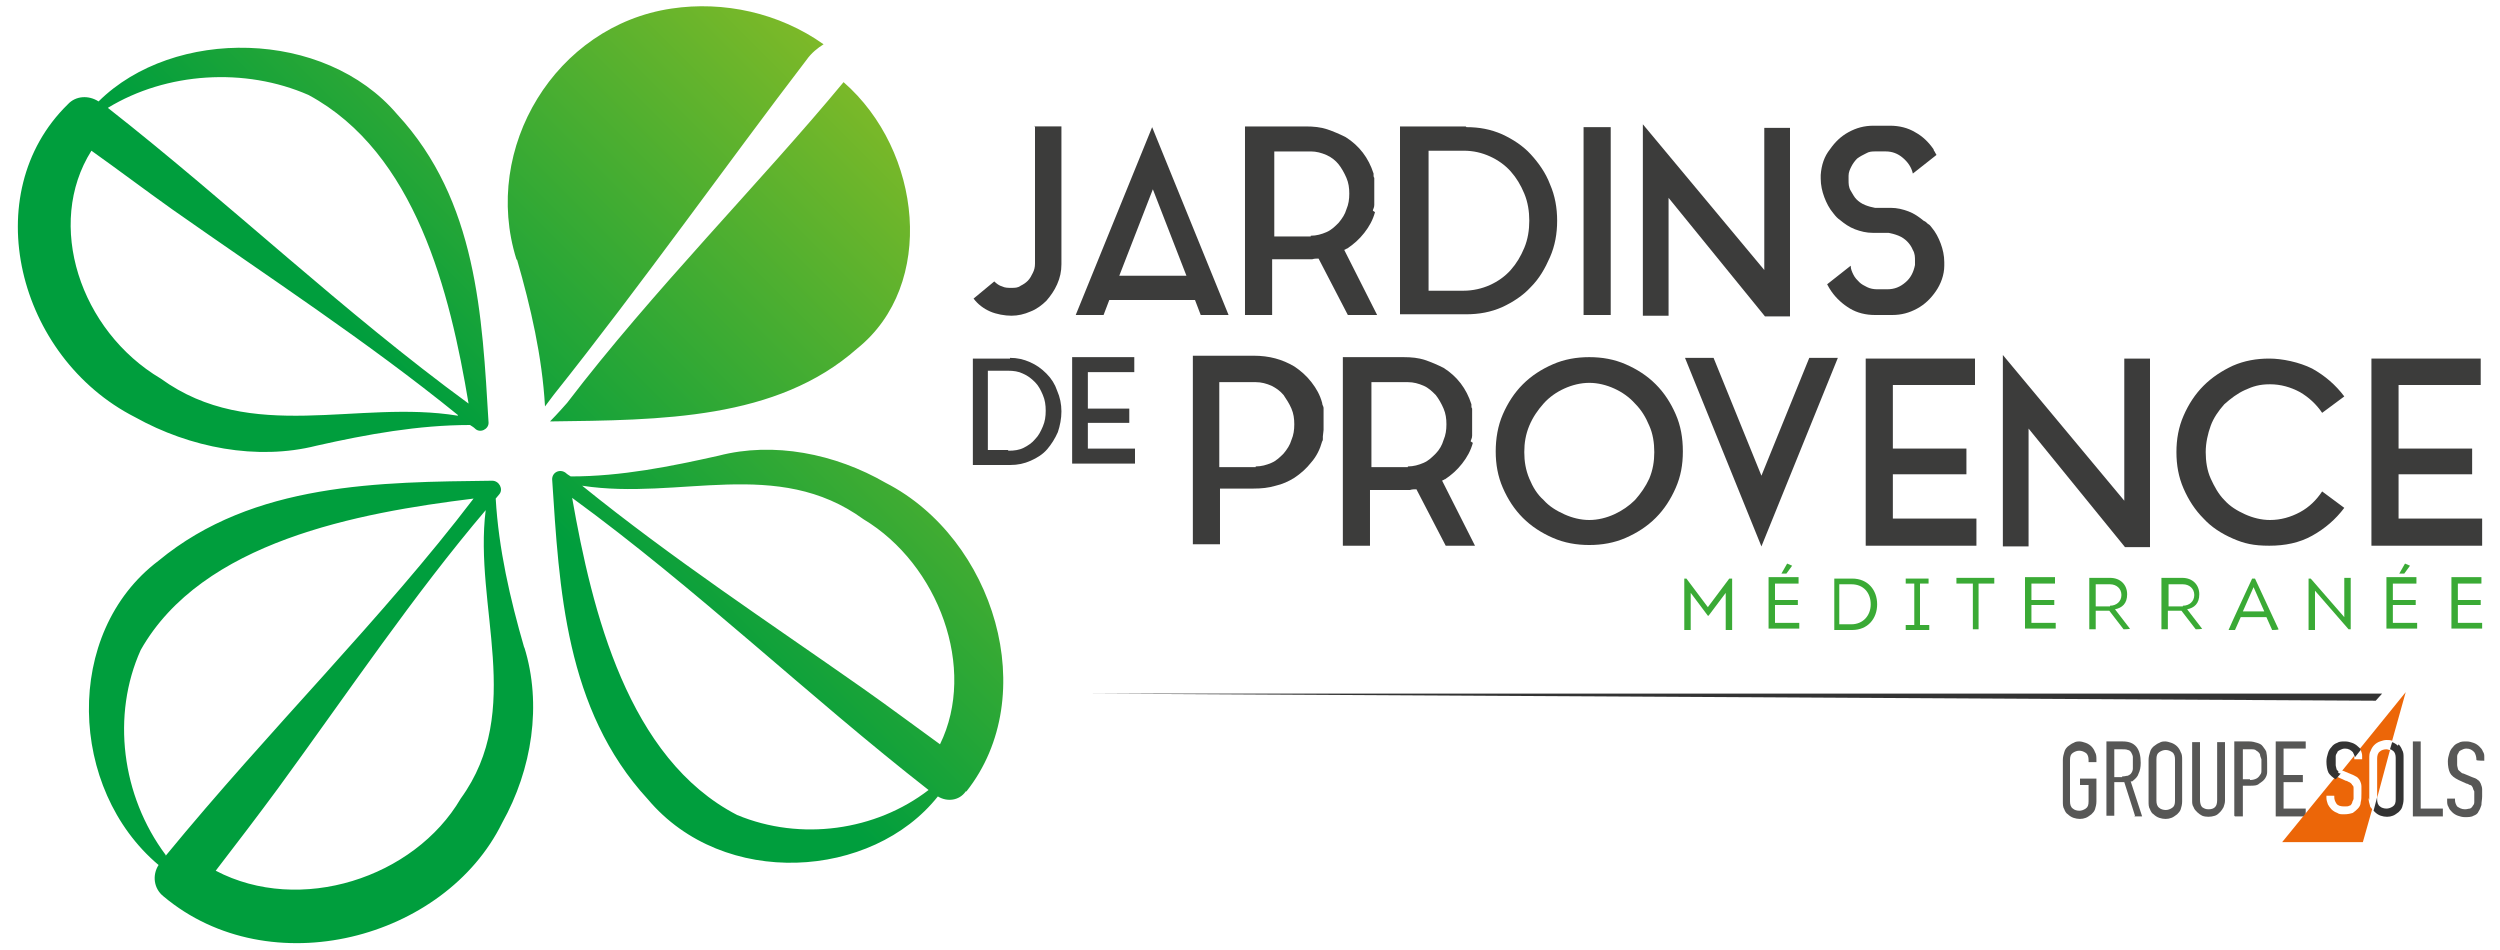
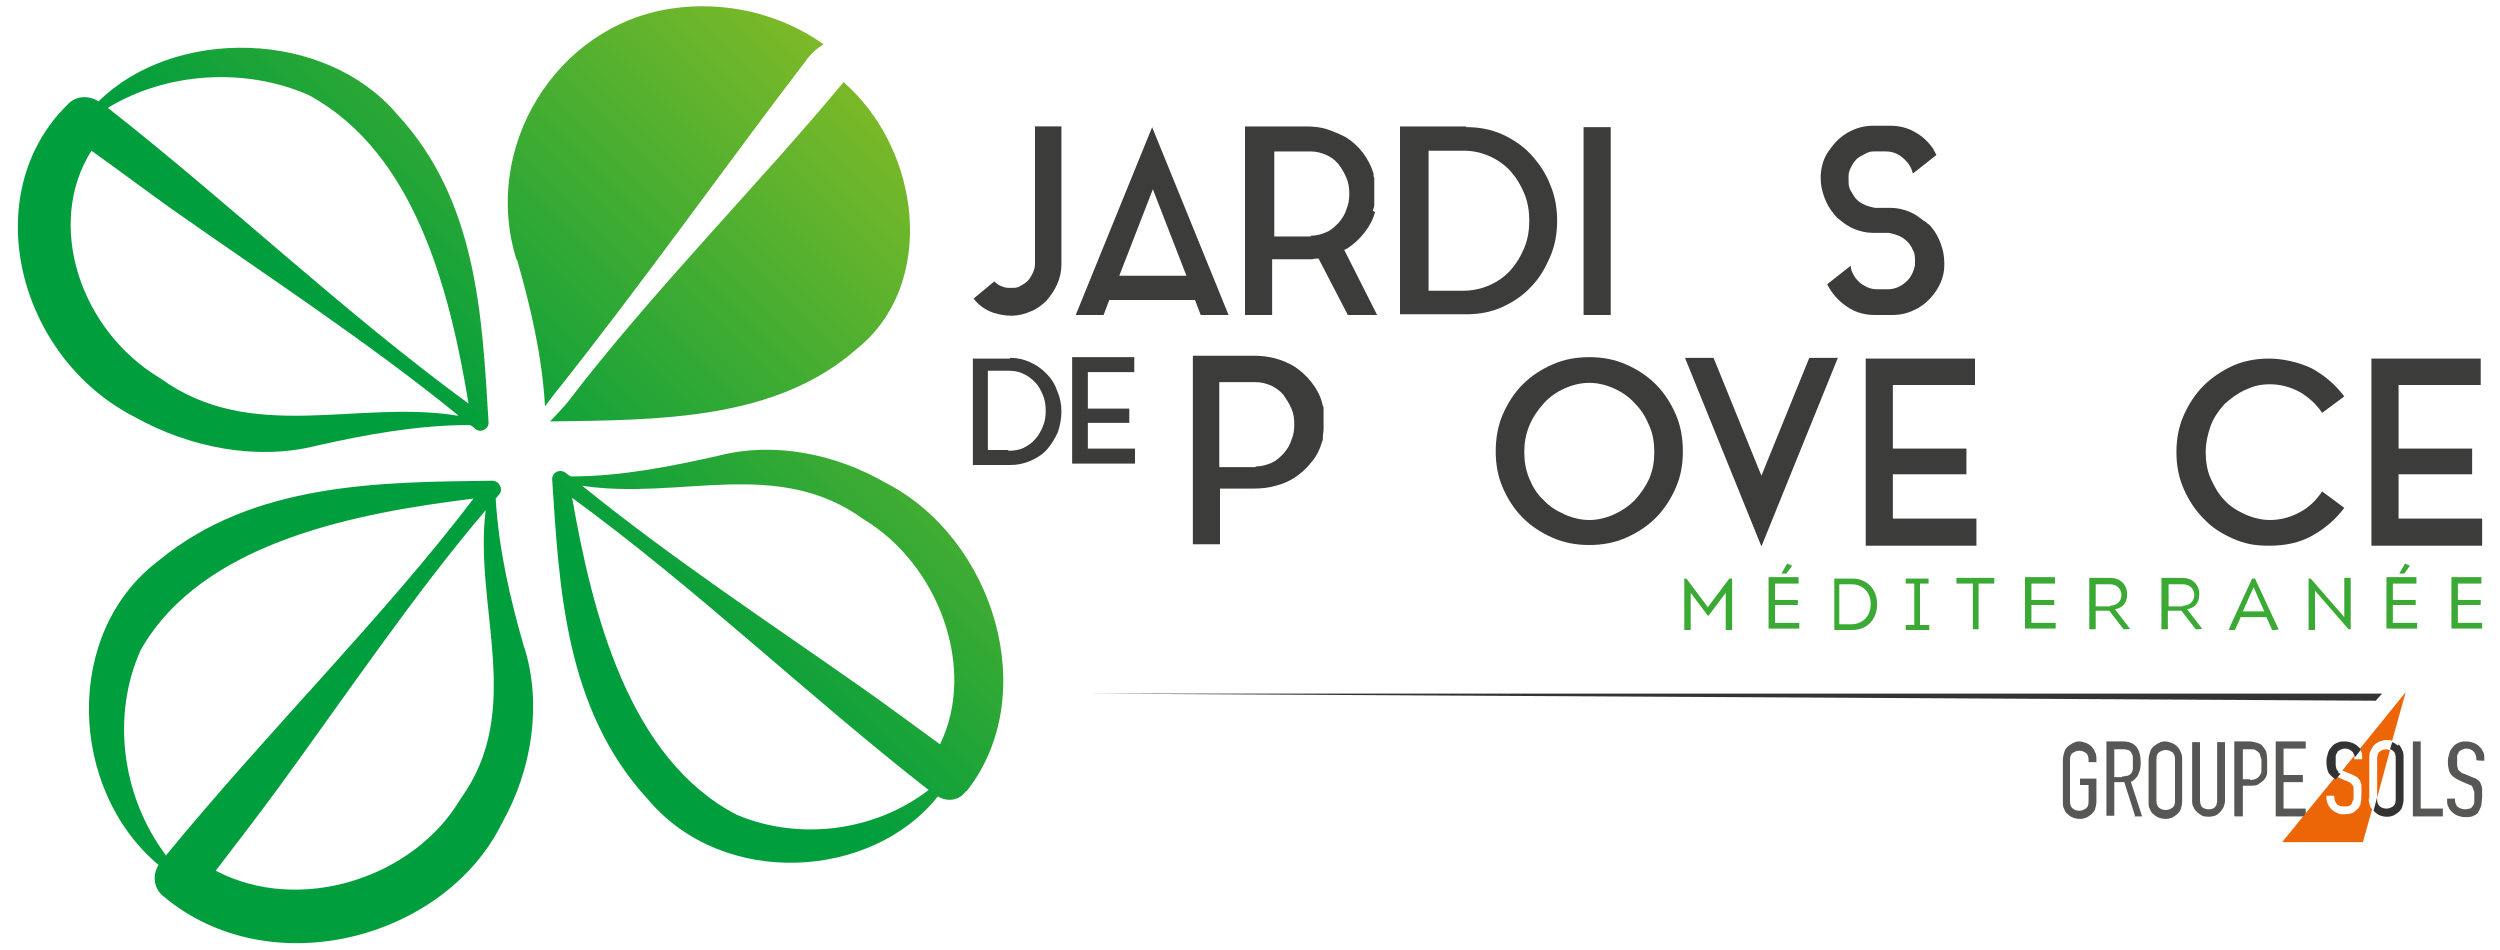
<svg xmlns="http://www.w3.org/2000/svg" id="Calque_1" version="1.1" viewBox="0 0 350 133">
  <defs>
    <style> .st0 { fill: #3c3c3b; } .st1 { fill: url(#Dégradé_sans_nom_3); } .st2 { fill: #575756; } .st3 { fill: #ec6608; } .st4 { fill: #333; } .st5 { fill: #3aaa35; } </style>
    <linearGradient id="Dégradé_sans_nom_3" data-name="Dégradé sans nom 3" x1="16.2" y1="118.8" x2="122.1" y2="13" gradientUnits="userSpaceOnUse">
      <stop offset=".5" stop-color="#009e3d" />
      <stop offset="1" stop-color="#7db928" />
    </linearGradient>
  </defs>
  <g>
    <path class="st5" d="M242.2,81h.3v7.2h-.9v-5.2l-2.4,3.2h-.1l-2.4-3.2v5.2h-.9v-7.2h.3l3,4,3-4Z" />
    <path class="st5" d="M251.8,81.7h-3.3v2.3h3.2v.7h-3.2v2.5h3.4v.8h-4.3v-7.2h4.2v.7ZM249.4,80.3h0c0,0,.8-1.4.8-1.4l.7.3h0c0,0-.8,1.1-.8,1.1h-.7Z" />
    <path class="st5" d="M259.3,81c2.2,0,3.5,1.6,3.5,3.6s-1.3,3.6-3.5,3.6h-2.5v-7.2h2.5ZM259.2,87.4c1.6,0,2.7-1.2,2.7-2.8s-1-2.8-2.7-2.8h-1.7v5.6h1.7Z" />
    <path class="st5" d="M270.1,87.5v.7h-3.3v-.7h1.2v-5.8h-1.2v-.7h3.2v.7h-1.2v5.8h1.2Z" />
    <path class="st5" d="M273.9,81.7v-.8h5.3v.8h-2.2v6.4h-.8v-6.4h-2.2Z" />
    <path class="st5" d="M287.7,81.7h-3.3v2.3h3.2v.7h-3.2v2.5h3.4v.8h-4.3v-7.2h4.2v.7Z" />
    <path class="st5" d="M298.2,88h0c0,.1-.9.1-.9.1l-2-2.6h-1.9v2.6h-.9v-7.2h2.9c1.5,0,2.4,1,2.4,2.3s-.7,1.9-1.7,2.1l2,2.6ZM295.4,84.8c.9,0,1.6-.6,1.6-1.5s-.7-1.5-1.6-1.5h-2v3.1h2Z" />
    <path class="st5" d="M308.3,88h0c0,.1-.9.1-.9.1l-2-2.6h-1.9v2.6h-.9v-7.2h2.9c1.5,0,2.4,1,2.4,2.3s-.7,1.9-1.7,2.1l2,2.6ZM305.6,84.8c.9,0,1.6-.6,1.6-1.5s-.7-1.5-1.6-1.5h-2v3.1h2Z" />
    <path class="st5" d="M313.7,86.4l-.8,1.8h-.9c0-.1,3.3-7.2,3.3-7.2h.4l3.3,7.1h0c0,.1-.9.1-.9.1l-.8-1.8h-3.6ZM314,85.6h3l-1.5-3.4-1.5,3.4Z" />
    <path class="st5" d="M324.1,82.7v2c0,0,0,3.5,0,3.5h-.9v-7.2h.3l4.7,5.4v-2.1c0,0,0-3.4,0-3.4h.9v7.2h-.3l-4.7-5.4Z" />
    <path class="st5" d="M338.3,81.7h-3.3v2.3h3.2v.7h-3.2v2.5h3.4v.8h-4.3v-7.2h4.2v.7ZM335.9,80.3h0c0,0,.8-1.4.8-1.4l.7.3h0c0,0-.8,1.1-.8,1.1h-.7Z" />
    <path class="st5" d="M347.4,81.7h-3.3v2.3h3.2v.7h-3.2v2.5h3.4v.8h-4.3v-7.2h4.2v.7Z" />
  </g>
  <path class="st0" d="M150.6,44.1l10.7-26.3,10.7,26.3h-3.9l-.8-2.1h-12l-.8,2.1h-3.9ZM156.7,38.6h9.4l-4.7-12.1-4.7,12.1Z" />
  <path class="st0" d="M192.5,29.7c-.3,1.1-.8,2-1.5,2.9-.7.9-1.5,1.6-2.4,2.2,0,0-.1,0-.2.1,0,0-.1,0-.2.1l4.6,9.1h-4.1l-4.1-7.9c-.3,0-.6,0-.9.1-.3,0-.6,0-.9,0h-4.7v7.8h-3.8v-26.4h8.5c1.1,0,2.1.1,3,.4.9.3,1.8.7,2.6,1.1,1.9,1.2,3.2,2.9,3.9,5.1,0,.1,0,.2,0,.3,0,0,0,.2.1.3v.2c0,.1,0,.3,0,.4,0,.1,0,.3,0,.4h0c0,.2,0,.3,0,.5v.5h0v.5c0,.1,0,.3,0,.4h0c0,.2,0,.4,0,.5s0,.3,0,.4h0c0,.4-.2.6-.2.8ZM183.5,33c.8,0,1.5-.2,2.2-.5.7-.3,1.2-.8,1.7-1.3.5-.6.9-1.2,1.1-1.9.3-.7.4-1.4.4-2.2s-.1-1.5-.4-2.2c-.3-.7-.7-1.4-1.1-1.9s-1-1-1.7-1.3c-.7-.3-1.4-.5-2.2-.5h-5.1v11.9h5.1Z" />
  <path class="st0" d="M205.3,17.8c1.8,0,3.4.3,5,1,1.5.7,2.9,1.6,4,2.8s2.1,2.6,2.7,4.2c.7,1.6,1,3.3,1,5.1s-.3,3.5-1,5.1-1.5,3-2.7,4.2c-1.1,1.2-2.5,2.1-4,2.8-1.6.7-3.2,1-5.1,1h-9.2v-26.3h9.2ZM204.9,40.7c1.3,0,2.6-.3,3.7-.8,1.1-.5,2.1-1.2,2.9-2.1.8-.9,1.4-1.9,1.9-3.1.5-1.2.7-2.5.7-3.8s-.2-2.6-.7-3.8c-.5-1.2-1.1-2.2-1.9-3.1-.8-.9-1.8-1.6-2.9-2.1-1.1-.5-2.3-.8-3.7-.8h-4.9v19.6h4.9Z" />
  <path class="st0" d="M221.7,17.8h3.8v26.3h-3.8v-26.3Z" />
-   <path class="st0" d="M233.6,44.2h-3.6v-26.8l17,20.4v-19.9h3.6v26.4h-3.5l-13.5-16.6v16.6Z" />
  <path class="st0" d="M269.5,31c.2.1.3.3.5.4s.3.3.4.4c.6.7,1,1.5,1.3,2.3s.5,1.7.5,2.6,0,.4,0,.5c0,1.3-.5,2.6-1.2,3.6-.7,1-1.5,1.8-2.6,2.4s-2.2.9-3.5.9h-2.4c-1.3,0-2.5-.3-3.5-.9s-1.9-1.4-2.6-2.4c-.2-.3-.4-.6-.6-1l3.3-2.6c0,.5.2.9.4,1.3.2.4.5.7.8,1,.3.3.7.5,1.1.7.4.2.9.3,1.4.3h1.4c1,0,1.8-.3,2.6-1,.7-.6,1.1-1.4,1.3-2.4,0,0,0-.2,0-.3,0,0,0-.2,0-.3,0-.5,0-1-.3-1.5-.2-.5-.5-.9-.8-1.2-.3-.3-.7-.6-1.2-.8-.5-.2-.9-.3-1.4-.4h-2.2c-.9,0-1.7-.2-2.5-.5s-1.5-.8-2.1-1.3c-.3-.2-.6-.5-.9-.9-.6-.7-1-1.5-1.3-2.3s-.5-1.7-.5-2.6v-.5c.1-1.4.5-2.6,1.3-3.6.7-1,1.5-1.8,2.6-2.4,1.1-.6,2.2-.9,3.5-.9h2.3c1.3,0,2.5.3,3.5.9,1.1.6,1.9,1.4,2.6,2.4,0,.1.1.3.2.4,0,.1.2.3.2.4l-3.3,2.6c-.2-.9-.7-1.6-1.4-2.2s-1.5-.9-2.4-.9h-1.4c-.5,0-.9,0-1.4.3-.4.2-.8.4-1.2.7-.3.3-.6.7-.8,1.1-.2.4-.4.8-.4,1.3,0,0,0,.2,0,.3v.3c0,.5,0,1,.3,1.5s.5.9.8,1.2c.3.3.7.6,1.2.8.5.2.9.3,1.4.4h2.2c.9,0,1.7.2,2.5.5.8.3,1.5.8,2.1,1.3Z" />
  <g>
    <path class="st0" d="M141.4,50.1c1,0,1.9.2,2.8.6.9.4,1.6.9,2.3,1.6.7.7,1.2,1.5,1.5,2.4.4.9.6,1.9.6,2.9s-.2,2-.5,2.9c-.4.9-.9,1.7-1.5,2.4-.6.7-1.4,1.2-2.3,1.6-.9.4-1.8.6-2.9.6h-5.2v-14.9h5.2ZM141.2,63.1c.8,0,1.5-.1,2.1-.4.6-.3,1.2-.7,1.6-1.2.5-.5.8-1.1,1.1-1.8.3-.7.4-1.4.4-2.2s-.1-1.5-.4-2.2-.6-1.3-1.1-1.8c-.5-.5-1-.9-1.7-1.2-.6-.3-1.3-.4-2.1-.4h-2.8v11.1h2.8Z" />
    <path class="st0" d="M152.3,62.8h6.6v2.1h-8.8v-14.9h8.7v2.1h-6.5v5.1h5.8v2h-5.8v3.5Z" />
  </g>
  <g>
    <path class="st0" d="M185.3,58.4c0,.1,0,.3,0,.4,0,.1,0,.3,0,.5h0c0,.2,0,.4,0,.5,0,.1,0,.3,0,.4h0s-.1.9-.1.9c0,0,0,0,0,.1,0,.1,0,.2,0,.3,0,0,0,.2-.1.3-.3,1.1-.8,2.1-1.5,2.9-.7.9-1.5,1.6-2.4,2.2-.8.5-1.7.9-2.6,1.1-1,.3-2,.4-3.1.4h-4.7v7.8h-3.8v-26.4h8.5c2.2,0,4,.5,5.7,1.5.9.6,1.7,1.3,2.4,2.2.7.9,1.2,1.8,1.5,2.9,0,.3.2.5.2.7,0,0,0,.1,0,.1,0,.1,0,.3,0,.4,0,.1,0,.3,0,.4h0ZM175.8,65.3c.8,0,1.5-.2,2.2-.5.7-.3,1.2-.8,1.7-1.3.5-.6.9-1.2,1.1-1.9.3-.7.4-1.4.4-2.2s-.1-1.5-.4-2.2c-.3-.7-.7-1.3-1.1-1.9-.5-.6-1.1-1-1.7-1.3-.7-.3-1.4-.5-2.2-.5h-5.1v11.9h5.1Z" />
-     <path class="st0" d="M206.2,62c-.3,1.1-.8,2-1.5,2.9-.7.9-1.5,1.6-2.4,2.2,0,0-.1,0-.2.1,0,0-.1,0-.2.1l4.6,9.1h-4.1l-4.1-7.9c-.3,0-.6,0-.9.1-.3,0-.6,0-.9,0h-4.7v7.8h-3.8v-26.4h8.5c1.1,0,2.1.1,3,.4.9.3,1.8.7,2.6,1.1,1.9,1.2,3.2,2.9,3.9,5.1,0,.1,0,.2,0,.3,0,0,0,.2.1.3v.2c0,.1,0,.3,0,.4,0,.1,0,.3,0,.4h0c0,.2,0,.3,0,.5v.5h0v.5c0,.1,0,.3,0,.4h0c0,.2,0,.4,0,.5s0,.3,0,.4h0c0,.4-.2.6-.2.8ZM197.1,65.3c.8,0,1.5-.2,2.2-.5.7-.3,1.2-.8,1.7-1.3s.9-1.2,1.1-1.9c.3-.7.4-1.4.4-2.2s-.1-1.5-.4-2.2c-.3-.7-.7-1.4-1.1-1.9-.5-.5-1-1-1.7-1.3-.7-.3-1.4-.5-2.2-.5h-5.1v11.9h5.1Z" />
    <path class="st0" d="M222.5,50c1.8,0,3.5.3,5.1,1,1.6.7,3,1.6,4.2,2.8,1.2,1.2,2.1,2.6,2.8,4.2.7,1.6,1,3.3,1,5.2s-.3,3.5-1,5.1c-.7,1.6-1.6,3-2.8,4.2-1.2,1.2-2.6,2.1-4.2,2.8-1.6.7-3.3,1-5.1,1s-3.5-.3-5.1-1c-1.6-.7-3-1.6-4.2-2.8-1.2-1.2-2.1-2.6-2.8-4.2-.7-1.6-1-3.3-1-5.1s.3-3.6,1-5.2c.7-1.6,1.6-3,2.8-4.2,1.2-1.2,2.6-2.1,4.2-2.8,1.6-.7,3.3-1,5.1-1ZM222.5,72.8c1.2,0,2.4-.3,3.5-.8,1.1-.5,2.1-1.2,2.9-2,.8-.9,1.5-1.9,2-3,.5-1.2.7-2.4.7-3.7s-.2-2.6-.7-3.7c-.5-1.2-1.1-2.2-2-3.1-.8-.9-1.8-1.6-2.9-2.1-1.1-.5-2.3-.8-3.5-.8s-2.4.3-3.5.8c-1.1.5-2.1,1.2-2.9,2.1-.8.9-1.5,1.9-2,3.1-.5,1.2-.7,2.4-.7,3.7s.2,2.5.7,3.7c.5,1.2,1.1,2.2,2,3,.8.9,1.8,1.5,2.9,2,1.1.5,2.3.8,3.5.8Z" />
    <path class="st0" d="M253.3,50.1h4l-10.7,26.4-10.7-26.4h4l6.7,16.5,6.7-16.5Z" />
    <path class="st0" d="M265,72.6h11.7v3.8h-15.5v-26.2h15.3v3.7h-11.5v8.9h10.3v3.6h-10.3v6.2Z" />
-     <path class="st0" d="M284,76.5h-3.6v-26.8l17,20.4v-19.9h3.6v26.4h-3.5l-13.5-16.6v16.6Z" />
    <path class="st0" d="M317.8,72.8c1.5,0,2.9-.4,4.2-1.1,1.3-.7,2.3-1.7,3.1-2.9l3.1,2.3c-1.2,1.6-2.7,2.9-4.5,3.9-1.8,1-3.8,1.4-6,1.4s-3.5-.3-5.1-1c-1.6-.7-3-1.6-4.1-2.8-1.2-1.2-2.1-2.6-2.8-4.2-.7-1.6-1-3.3-1-5.1s.3-3.5,1-5.1c.7-1.6,1.6-3,2.8-4.2,1.2-1.2,2.6-2.1,4.1-2.8,1.6-.7,3.3-1,5.1-1s4.2.5,6,1.4c1.8,1,3.3,2.3,4.5,3.9l-3.1,2.3c-.8-1.2-1.9-2.2-3.1-2.9-1.3-.7-2.7-1.1-4.2-1.1s-2.4.3-3.5.8c-1.1.5-2,1.2-2.9,2-.8.9-1.5,1.9-1.9,3s-.7,2.4-.7,3.7.2,2.6.7,3.7c.5,1.1,1.1,2.2,1.9,3,.8.9,1.8,1.5,2.9,2,1.1.5,2.3.8,3.5.8Z" />
    <path class="st0" d="M335.8,72.6h11.7v3.8h-15.5v-26.2h15.3v3.7h-11.5v8.9h10.3v3.6h-10.3v6.2Z" />
  </g>
  <path class="st0" d="M144.8,17.7h3.8v19.3c0,1-.2,1.9-.6,2.8-.4.9-.9,1.6-1.5,2.3-.6.6-1.4,1.2-2.2,1.5-.9.4-1.8.6-2.7.6s-2.1-.2-3-.6-1.7-1-2.3-1.8l2.9-2.4c.3.3.7.6,1.1.7.4.2.8.2,1.3.2s.9,0,1.3-.3c.4-.2.7-.4,1-.7s.5-.7.7-1.1c.2-.4.3-.8.3-1.3v-19.3Z" />
  <g>
    <polygon class="st4" points="332.6 98.1 333.5 97.1 151.4 97.1 332.6 98.1" />
    <path class="st2" d="M291.2,103.8c-.3,0-.6,0-.9.2-.3.1-.5.3-.8.5-.2.2-.4.4-.5.8-.1.3-.2.7-.2,1.1v5.8c0,.4,0,.8.2,1.1.1.3.3.6.5.7.2.2.5.4.8.5.6.2,1.2.2,1.7,0,.3-.1.5-.3.8-.5.2-.2.4-.4.5-.7.1-.3.2-.7.2-1.1v-3.2h-2.3v.9h1.2v2.3c0,.5-.1.8-.4,1-.3.2-.6.3-.9.3s-.7-.1-.9-.3c-.3-.2-.4-.6-.4-1v-5.8c0-.5.1-.8.4-1,.3-.2.6-.3.9-.3s.6.1.9.3c.3.2.4.6.4,1v.3h1.1v-.3c0-.4,0-.8-.2-1.1-.1-.3-.3-.6-.5-.8-.2-.2-.5-.4-.8-.5-.3-.1-.6-.2-.9-.2Z" />
    <path class="st2" d="M298.8,114.3h1.1l-1.6-4.9h.2c.5-.4.8-.7.9-1.1.2-.4.3-.9.3-1.5,0-2-.8-3-2.5-3h-2.3v10.4h1.1v-4.7h1.4l1.5,4.7ZM297.1,108.8h-1.1v-3.9h1.1c.3,0,.6,0,.8.1.2,0,.4.2.5.4.1.2.2.4.2.6,0,.2,0,.5,0,.8s0,.5,0,.8c0,.2-.1.5-.2.6-.1.2-.3.3-.5.4-.2,0-.4.1-.8.1Z" />
    <path class="st2" d="M303.2,103.8c-.3,0-.6,0-.9.2-.3.1-.5.3-.8.5-.2.2-.4.4-.5.8-.1.3-.2.7-.2,1.1v5.8c0,.4,0,.8.2,1.1.1.3.3.6.5.7.2.2.5.4.8.5.6.2,1.2.2,1.7,0,.3-.1.5-.3.8-.5.2-.2.4-.4.5-.7.1-.3.2-.7.2-1.1v-5.8c0-.4,0-.8-.2-1.1-.1-.3-.3-.6-.5-.8-.2-.2-.5-.4-.8-.5-.3-.1-.6-.2-.9-.2ZM303.2,113.4c-.3,0-.7-.1-.9-.3-.3-.2-.4-.6-.4-1v-5.8c0-.5.1-.8.4-1,.3-.2.6-.3.9-.3s.6.1.9.3c.3.2.4.6.4,1v5.8c0,.5-.1.8-.4,1-.3.2-.6.3-.9.3Z" />
    <path class="st2" d="M306.9,103.9v8.2c0,.3,0,.6.2.9.1.3.3.5.5.7.2.2.5.4.7.5.5.2,1.2.2,1.8,0,.3-.1.5-.3.7-.5.2-.2.4-.5.5-.7.1-.3.2-.6.2-.9v-8.2h-1.1v8.1c0,.5-.1.8-.3,1-.2.2-.5.3-.9.3s-.6-.1-.9-.3c-.2-.2-.3-.6-.3-1v-8.1h-1.1Z" />
    <path class="st2" d="M312.9,114.3h1.1v-4.3h1c.5,0,1,0,1.3-.3.3-.2.6-.4.8-.7.2-.3.3-.6.3-.9,0-.3,0-.7,0-1.2s0-1.1-.1-1.5c0-.3-.3-.6-.5-.9-.2-.3-.5-.4-.8-.5-.3-.1-.7-.2-1.1-.2h-2.1v10.4ZM315,109.1h-1v-4.2h1.1c.4,0,.6,0,.8.2.2.1.4.3.5.5,0,.2.1.4.2.7,0,.2,0,.5,0,.7s0,.5,0,.8c0,.3,0,.5-.2.7-.1.2-.3.4-.5.5-.2.1-.5.2-.9.2Z" />
    <path class="st2" d="M318.6,114.3h4.2v-1.1h-3.1v-3.7h2.7v-1h-2.7v-3.7h3.1v-1h-4.2v10.4Z" />
    <path class="st2" d="M337.8,114.3h4.2v-1.1h-3.1v-9.4h-1.1v10.4Z" />
    <path class="st2" d="M342.6,111.8v.3c0,.3,0,.6.2.9.1.3.3.5.5.7.2.2.5.4.8.5.3.1.6.2,1,.2s.9,0,1.2-.2c.3-.1.6-.3.7-.6.2-.3.3-.6.4-.9,0-.4.1-.8.1-1.2s0-.7,0-1c0-.3-.1-.5-.2-.8-.1-.2-.2-.4-.4-.5-.2-.2-.5-.3-.8-.4l-1.2-.5c-.2,0-.4-.2-.5-.3-.1-.1-.3-.2-.3-.4,0-.1-.1-.3-.1-.5,0-.2,0-.3,0-.6s0-.4,0-.6c0-.2.1-.4.2-.5,0-.2.2-.3.4-.4.2-.1.4-.2.7-.2.5,0,.8.2,1.1.5.2.3.3.7.3,1.1h0c0,.1,1.1.1,1.1.1v-.5c0-.3,0-.5-.2-.8-.1-.3-.3-.5-.5-.7-.2-.2-.5-.4-.8-.5-.3-.1-.6-.2-1-.2s-.8,0-1.1.2c-.3.1-.6.3-.8.6-.2.2-.4.5-.5.9-.1.3-.2.7-.2,1.1,0,.6.1,1.2.3,1.6.2.4.6.7,1.2,1l1.1.5c.2,0,.4.2.5.2.2,0,.3.2.4.4,0,.1.1.3.2.5,0,.2,0,.4,0,.7s0,.5,0,.7c0,.2,0,.4-.2.6-.1.2-.2.3-.4.4-.2,0-.4.1-.7.1-.5,0-.8-.2-1.1-.4-.2-.3-.3-.6-.3-.9v-.2h-1.1Z" />
    <path class="st3" d="M333.2,105.2c-.3.2-.4.6-.4,1v5.5l1.8-6.7c-.2,0-.3-.1-.5-.1-.3,0-.7.1-.9.3Z" />
    <path class="st3" d="M331.7,112v-5.8c0-.4,0-.8.2-1.1.1-.3.3-.6.5-.8.2-.2.5-.4.8-.5.3-.1.6-.2.9-.2s.5,0,.8.1l1.9-6.8-6.4,7.9c0,0,0,.1.1.2.1.3.2.5.2.8v.5h-1.1c0-.2,0-.4,0-.5l-1.7,2.1s0,0,.1,0l1.2.5c.3.1.6.3.8.4.2.2.3.3.4.5.1.2.2.5.2.8,0,.3,0,.6,0,1s0,.9-.1,1.2c0,.4-.2.7-.4.9-.2.2-.4.4-.7.6-.3.1-.7.2-1.2.2s-.7,0-1-.2c-.3-.1-.6-.3-.8-.5-.2-.2-.4-.5-.5-.7-.1-.3-.2-.6-.2-.9v-.3h1.1v.2c0,.3.1.6.3.9.2.3.6.4,1.1.4s.5,0,.7-.1c.2,0,.3-.2.4-.4,0-.2.2-.4.2-.6,0-.2,0-.4,0-.7s0-.5,0-.7c0-.2,0-.4-.2-.5,0-.1-.2-.3-.4-.4-.1,0-.3-.2-.5-.2l-1.1-.5c0,0-.2,0-.3-.1l-7.5,9.2h11.3l1.3-4.6c-.1-.2-.3-.3-.3-.5-.1-.3-.2-.7-.2-1.1Z" />
    <path class="st4" d="M327.4,108c-.1-.1-.3-.2-.3-.4,0-.1-.1-.3-.1-.5,0-.2,0-.3,0-.6s0-.4,0-.6c0-.2.1-.4.2-.5,0-.2.2-.3.4-.4.2-.1.4-.2.7-.2.5,0,.8.2,1.1.5.1.2.2.4.3.7l.8-1c0-.2-.2-.3-.4-.5-.2-.2-.5-.4-.8-.5-.3-.1-.6-.2-1-.2s-.8,0-1.1.2c-.3.1-.6.3-.8.6-.2.2-.4.5-.5.9-.1.3-.2.7-.2,1.1,0,.6.1,1.2.3,1.6.2.3.5.6,1,.9l.7-.8c-.2,0-.3-.1-.4-.2Z" />
    <path class="st4" d="M335.7,104.4c-.2-.2-.5-.4-.8-.5,0,0,0,0,0,0l-.3,1c.1,0,.3.1.4.2.3.2.4.6.4,1v5.8c0,.5-.1.8-.4,1-.3.2-.6.3-.9.3s-.7-.1-.9-.3c-.3-.2-.4-.6-.4-1v-.3l-.5,1.9c0,0,.1.1.2.2.2.2.5.4.8.5.6.2,1.2.2,1.7,0,.3-.1.5-.3.8-.5.2-.2.4-.4.5-.7.1-.3.2-.7.2-1.1v-5.8c0-.4,0-.8-.2-1.1-.1-.3-.3-.6-.5-.8Z" />
  </g>
  <path class="st1" d="M72.3,36.3c-4.9-15.6,5.5-32.7,21.7-35.1,7.3-1.1,15.1.6,21.3,5-.8.5-1.7,1.2-2.4,2.2-10.8,14.1-23.2,31.6-35.4,46.9l-1.2,1.6c-.4-7-2-13.9-3.9-20.5ZM118.1,11.5c-11.5,13.9-26.8,29.3-38.7,44.9,0,0-1.4,1.6-2.4,2.6,15.5-.2,31.7-.2,43-10.2,11.1-8.9,9.1-27.7-1.9-37.3ZM135.2,110.8c-.9,1.3-2.6,1.5-3.9.7-9.2,11.6-30,13-40.6.4-11.6-12.6-12.4-29.6-13.4-44.8,0-1,1.1-1.5,1.9-.9.2.2.4.3.7.5,7.1,0,14-1.4,20.7-2.9,7.7-2,16.3-.3,23.4,3.8,15.2,7.8,21.9,29.8,11.3,43.2ZM81.5,68c12.6,10.2,26.1,19.1,39.2,28.3,3.7,2.6,7.3,5.3,10.9,7.9,5.2-10.6-.2-25.2-10.7-31.5-12.1-8.8-25.8-2.6-39.4-4.7ZM130,110.6c-16.9-13.2-32.5-28.2-49.9-40.9,2.8,15.9,7.8,36.5,23.1,44.4,8.9,3.7,19.4,2.2,26.8-3.5ZM73.4,90.6c2.5,8,1.1,17.1-3.1,24.6-8,16.3-32.5,22.8-47.4,10.3-1.4-1.1-1.6-3-.7-4.4-12.6-10.6-13.4-32.5,0-42.6,13.3-11,31.1-11,46.7-11.2,1,0,1.6,1.2,1,1.9-.2.2-.3.4-.5.6.4,7,2,14,4,20.9ZM23.2,119.8c14.7-17.9,30.3-33.2,43.1-50-16.2,2-38,6-46.6,21.2-4.1,9.1-2.7,20.4,3.5,28.7ZM68.1,71.3c-10.2,12-19.2,25.4-29.2,39.1-2.8,3.8-5.7,7.6-8.7,11.5,11.8,6.2,27.8,1,34.3-10.1,9-12.4,1.8-26.9,3.5-40.4ZM55.6,16c11.2,12.1,11.9,28.2,12.8,43.2,0,.9-1.2,1.5-1.9.8-.2-.2-.4-.3-.7-.5-7.2,0-14.4,1.3-21.5,2.9-8.3,2.1-17.7.3-25.4-4C2.4,50-3.3,27.1,9.5,14.6c1.1-1.2,2.9-1.3,4.3-.4,10.5-10.4,31.6-10.2,41.8,1.8ZM15.1,15.1c17.2,13.5,33,28.6,50.5,41.4-2.6-15.6-7.4-35.1-22.4-43.2-8.9-3.9-19.9-3.2-28.1,1.8ZM64.1,58.1c-12.7-10.3-26.5-19.3-40-28.8-3.8-2.7-7.5-5.5-11.3-8.2-6.5,10.3-1.6,25.2,9.7,31.9,12.7,9.2,27.6,2.9,41.6,5.2Z" />
</svg>